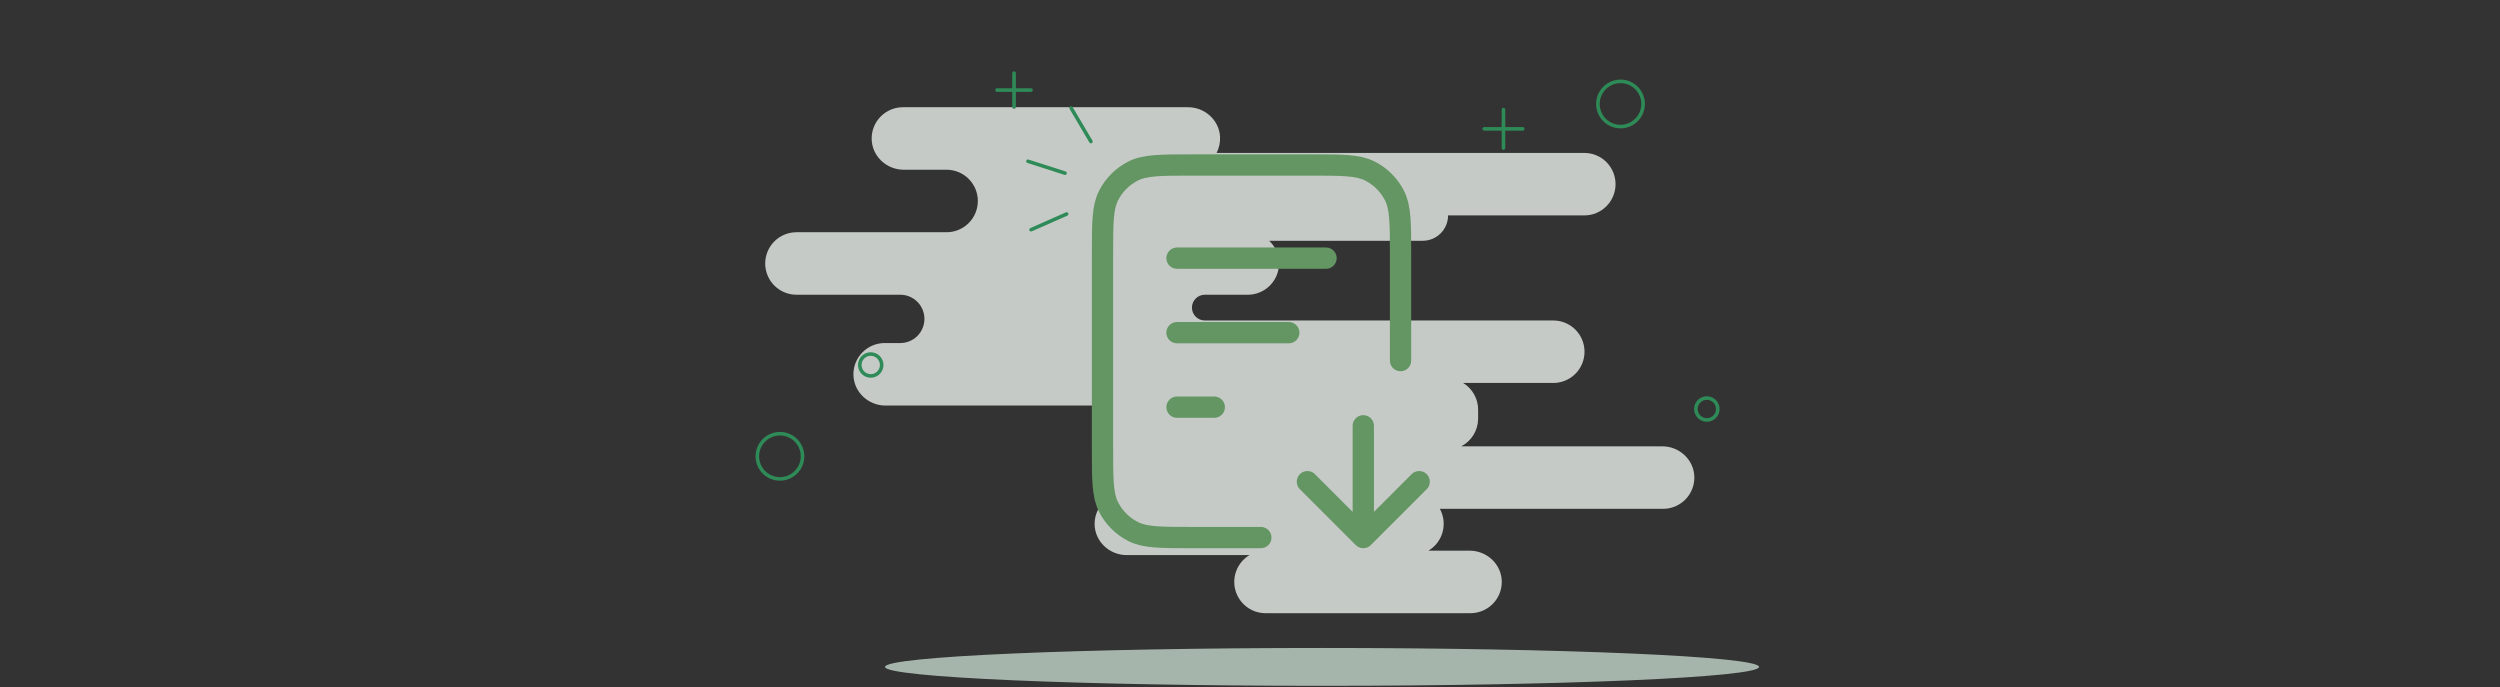
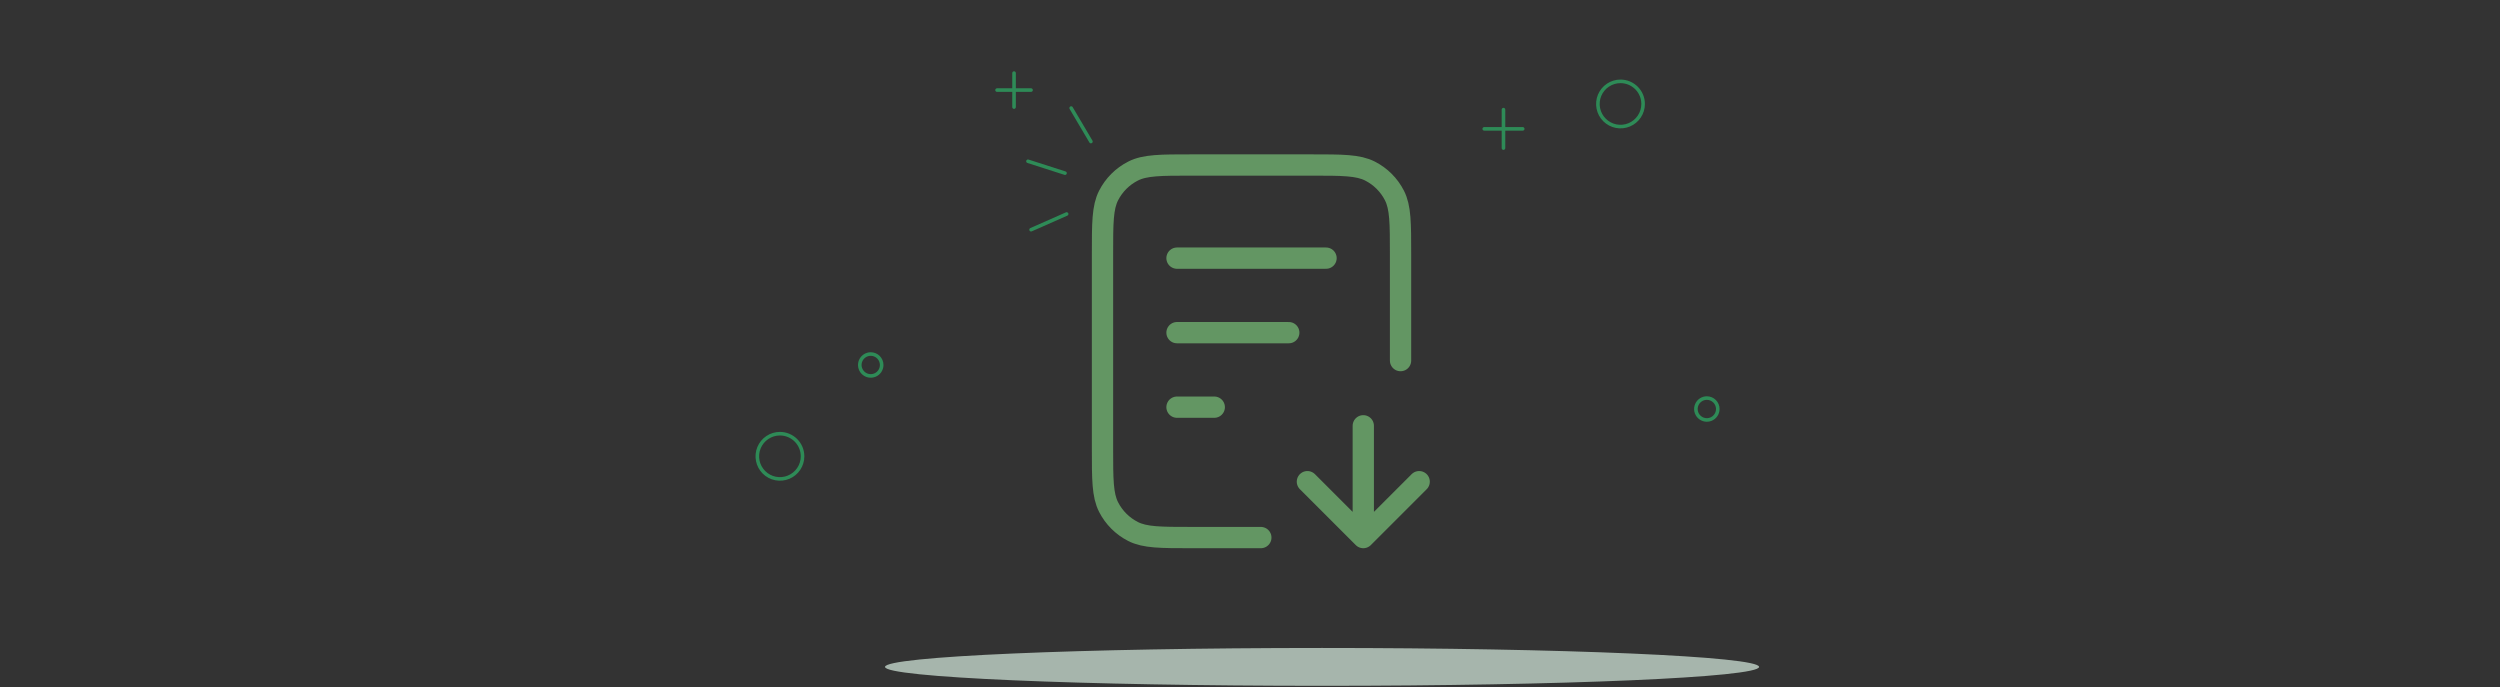
<svg xmlns="http://www.w3.org/2000/svg" width="822" height="226" viewBox="0 0 822 226" fill="none">
  <rect x="0" y="0" width="822" height="226" fill="#333333" stroke="none" />
-   <path d="M557.104 156.897C557.121 158.257 556.868 159.607 556.359 160.869C555.851 162.131 555.096 163.28 554.14 164.248C553.184 165.216 552.045 165.984 550.79 166.509C549.534 167.033 548.187 167.303 546.826 167.302H473.42C474.487 169.252 474.893 171.495 474.578 173.695C474.263 175.895 473.244 177.934 471.673 179.506C471.073 180.103 470.404 180.626 469.68 181.063H483.24C488.912 181.063 493.713 185.541 493.786 191.207C493.803 192.567 493.549 193.918 493.04 195.18C492.531 196.441 491.777 197.59 490.821 198.558C489.865 199.526 488.726 200.295 487.471 200.82C486.216 201.345 484.869 201.616 483.508 201.617H416.103C413.853 201.616 411.666 200.878 409.876 199.515C408.087 198.152 406.794 196.24 406.196 194.071C405.597 191.903 405.727 189.598 406.564 187.51C407.402 185.422 408.901 183.667 410.832 182.513H370.453C364.781 182.513 359.98 178.036 359.907 172.37C359.884 170.535 360.352 168.727 361.263 167.135C362.174 165.542 363.495 164.222 365.088 163.312C363.419 162.446 362.019 161.138 361.043 159.53C360.066 157.922 359.55 156.077 359.55 154.196V141.61C359.549 140.003 359.925 138.418 360.648 136.983C361.371 135.548 362.422 134.303 363.715 133.348H291.151C285.485 133.348 280.69 128.882 280.606 123.221C280.585 121.858 280.836 120.505 281.344 119.241C281.852 117.976 282.606 116.825 283.562 115.855C284.519 114.884 285.659 114.114 286.916 113.588C288.174 113.063 289.523 112.792 290.886 112.793H296.014C298.12 112.793 300.139 111.957 301.628 110.468C303.117 108.979 303.954 106.959 303.954 104.853V104.848C303.954 102.742 303.117 100.722 301.628 99.233C300.139 97.744 298.12 96.908 296.014 96.908H261.876C259.151 96.908 256.537 95.825 254.611 93.898C252.684 91.971 251.601 89.358 251.601 86.633C251.601 83.908 252.684 81.294 254.611 79.367C256.537 77.441 259.151 76.358 261.876 76.358H311.235C313.96 76.359 316.574 75.277 318.501 73.35C320.429 71.424 321.512 68.811 321.512 66.086C321.513 63.361 320.431 60.747 318.505 58.819C316.578 56.892 313.965 55.809 311.24 55.808H297.142C291.464 55.808 286.663 51.319 286.602 45.642C286.587 44.283 286.842 42.935 287.352 41.675C287.862 40.416 288.617 39.27 289.573 38.304C290.528 37.338 291.666 36.571 292.921 36.048C294.175 35.525 295.52 35.255 296.879 35.256H390.627C396.149 35.256 400.888 39.505 401.155 45.025C401.245 46.847 400.85 48.66 400.01 50.279H520.918C523.643 50.279 526.256 51.361 528.183 53.288C530.11 55.215 531.193 57.828 531.193 60.553C531.193 63.279 530.11 65.892 528.183 67.819C526.256 69.746 523.643 70.828 520.918 70.828H476.133C476.131 73.039 475.252 75.159 473.689 76.723C472.126 78.287 470.006 79.166 467.795 79.169H417.314C418.81 80.582 419.848 82.41 420.292 84.419C420.736 86.428 420.568 88.524 419.807 90.435C419.047 92.347 417.73 93.986 416.027 95.141C414.324 96.295 412.314 96.912 410.257 96.911H396.142C395.586 96.91 395.036 97.019 394.522 97.231C394.008 97.443 393.542 97.754 393.148 98.146C392.755 98.539 392.443 99.005 392.23 99.518C392.017 100.031 391.907 100.581 391.907 101.137V101.143C391.907 101.699 392.017 102.249 392.23 102.762C392.443 103.275 392.755 103.741 393.148 104.134C393.542 104.526 394.008 104.837 394.522 105.049C395.036 105.261 395.586 105.37 396.142 105.369H510.718C513.443 105.369 516.056 106.452 517.983 108.379C519.91 110.306 520.993 112.919 520.993 115.644C520.993 118.369 519.91 120.983 517.983 122.91C516.056 124.837 513.443 125.919 510.718 125.919H481.087C482.59 126.838 483.831 128.128 484.692 129.665C485.553 131.202 486.006 132.934 486.006 134.695V137.626C486.006 139.511 485.488 141.36 484.507 142.971C483.526 144.581 482.121 145.89 480.445 146.754H546.558C552.23 146.754 557.031 151.231 557.104 156.897" fill="#EDF1EE" fill-opacity="0.79" />
  <path d="M494.342 36.043V48.697" stroke="#2E8B57" stroke-width="1.176" stroke-miterlimit="10" stroke-linecap="round" />
  <path d="M488.015 42.369H500.669" stroke="#2E8B57" stroke-width="1.176" stroke-miterlimit="10" stroke-linecap="round" />
  <path d="M333.417 24.029V35.206" stroke="#2E8B57" stroke-width="1.176" stroke-miterlimit="10" stroke-linecap="round" />
  <path d="M327.829 29.617H339.006" stroke="#2E8B57" stroke-width="1.176" stroke-miterlimit="10" stroke-linecap="round" />
  <path d="M540.256 34.184C540.256 35.655 539.82 37.093 539.003 38.316C538.186 39.539 537.025 40.492 535.666 41.055C534.307 41.617 532.812 41.765 531.369 41.478C529.927 41.191 528.602 40.483 527.562 39.442C526.522 38.402 525.813 37.077 525.527 35.635C525.24 34.192 525.387 32.697 525.95 31.338C526.513 29.979 527.466 28.818 528.689 28.001C529.912 27.184 531.35 26.748 532.821 26.748C533.797 26.748 534.764 26.94 535.666 27.314C536.569 27.688 537.388 28.236 538.079 28.926C538.769 29.617 539.317 30.436 539.691 31.339C540.064 32.241 540.257 33.208 540.256 34.184Z" stroke="#2E8B57" stroke-width="1.176" stroke-miterlimit="10" />
  <path d="M263.879 150.031C263.879 151.502 263.443 152.94 262.627 154.163C261.81 155.387 260.649 156.34 259.29 156.903C257.931 157.467 256.436 157.614 254.993 157.328C253.55 157.041 252.225 156.333 251.185 155.293C250.144 154.253 249.436 152.928 249.149 151.485C248.862 150.043 249.009 148.547 249.572 147.188C250.135 145.83 251.088 144.668 252.311 143.851C253.534 143.034 254.972 142.598 256.443 142.598C258.414 142.598 260.305 143.381 261.7 144.775C263.094 146.169 263.878 148.059 263.879 150.031Z" stroke="#2E8B57" stroke-width="1.176" stroke-miterlimit="10" />
  <path d="M564.809 134.483C564.808 135.195 564.597 135.89 564.202 136.482C563.806 137.074 563.244 137.535 562.586 137.808C561.929 138.08 561.205 138.151 560.507 138.012C559.809 137.873 559.167 137.531 558.664 137.027C558.161 136.524 557.818 135.883 557.679 135.185C557.54 134.486 557.611 133.763 557.884 133.105C558.156 132.447 558.617 131.885 559.209 131.49C559.801 131.094 560.497 130.883 561.209 130.883C562.163 130.883 563.079 131.262 563.754 131.937C564.429 132.612 564.809 133.528 564.809 134.483Z" stroke="#2E8B57" stroke-width="1.176" stroke-miterlimit="10" />
  <path d="M289.897 120.006C289.897 120.718 289.686 121.414 289.29 122.006C288.895 122.597 288.332 123.059 287.675 123.331C287.017 123.603 286.293 123.675 285.595 123.536C284.897 123.397 284.256 123.054 283.752 122.551C283.249 122.047 282.906 121.406 282.767 120.708C282.629 120.01 282.7 119.286 282.972 118.628C283.244 117.971 283.706 117.409 284.298 117.013C284.889 116.618 285.585 116.406 286.297 116.406C287.252 116.406 288.167 116.786 288.843 117.461C289.518 118.136 289.897 119.051 289.897 120.006Z" stroke="#2E8B57" stroke-width="1.176" stroke-miterlimit="10" />
  <path d="M434.69 225.5C514.05 225.5 578.384 222.713 578.384 219.276C578.384 215.838 514.05 213.051 434.69 213.051C355.33 213.051 290.996 215.838 290.996 219.276C290.996 222.713 355.33 225.5 434.69 225.5Z" fill="#BFD2C7" fill-opacity="0.82" />
  <path d="M352.193 35.529L358.695 46.54" stroke="#2E8B57" stroke-width="1.176" stroke-miterlimit="10" stroke-linecap="round" />
  <path d="M338 53.023L350.175 56.933" stroke="#2E8B57" stroke-width="1.176" stroke-miterlimit="10" stroke-linecap="round" />
  <path d="M339.014 75.528L350.711 70.361" stroke="#2E8B57" stroke-width="1.176" stroke-miterlimit="10" stroke-linecap="round" />
  <path d="M460.5 118.564V83.652C460.5 73.361 460.5 68.216 458.498 64.285C456.736 60.827 453.925 58.016 450.468 56.255C446.537 54.252 441.391 54.252 431.1 54.252H391.9C381.61 54.252 376.464 54.252 372.533 56.255C369.076 58.016 366.265 60.827 364.503 64.285C362.5 68.216 362.5 73.361 362.5 83.652V147.352C362.5 157.643 362.5 162.788 364.503 166.719C366.265 170.177 369.076 172.988 372.533 174.749C376.464 176.752 381.609 176.752 391.9 176.752H414.563M423.75 109.377H387M399.25 133.877H387M436 84.877H387M429.875 158.377L448.25 176.752M448.25 176.752L466.625 158.377M448.25 176.752V140.002" stroke="#639663" stroke-width="7" stroke-linecap="round" stroke-linejoin="round" />
</svg>